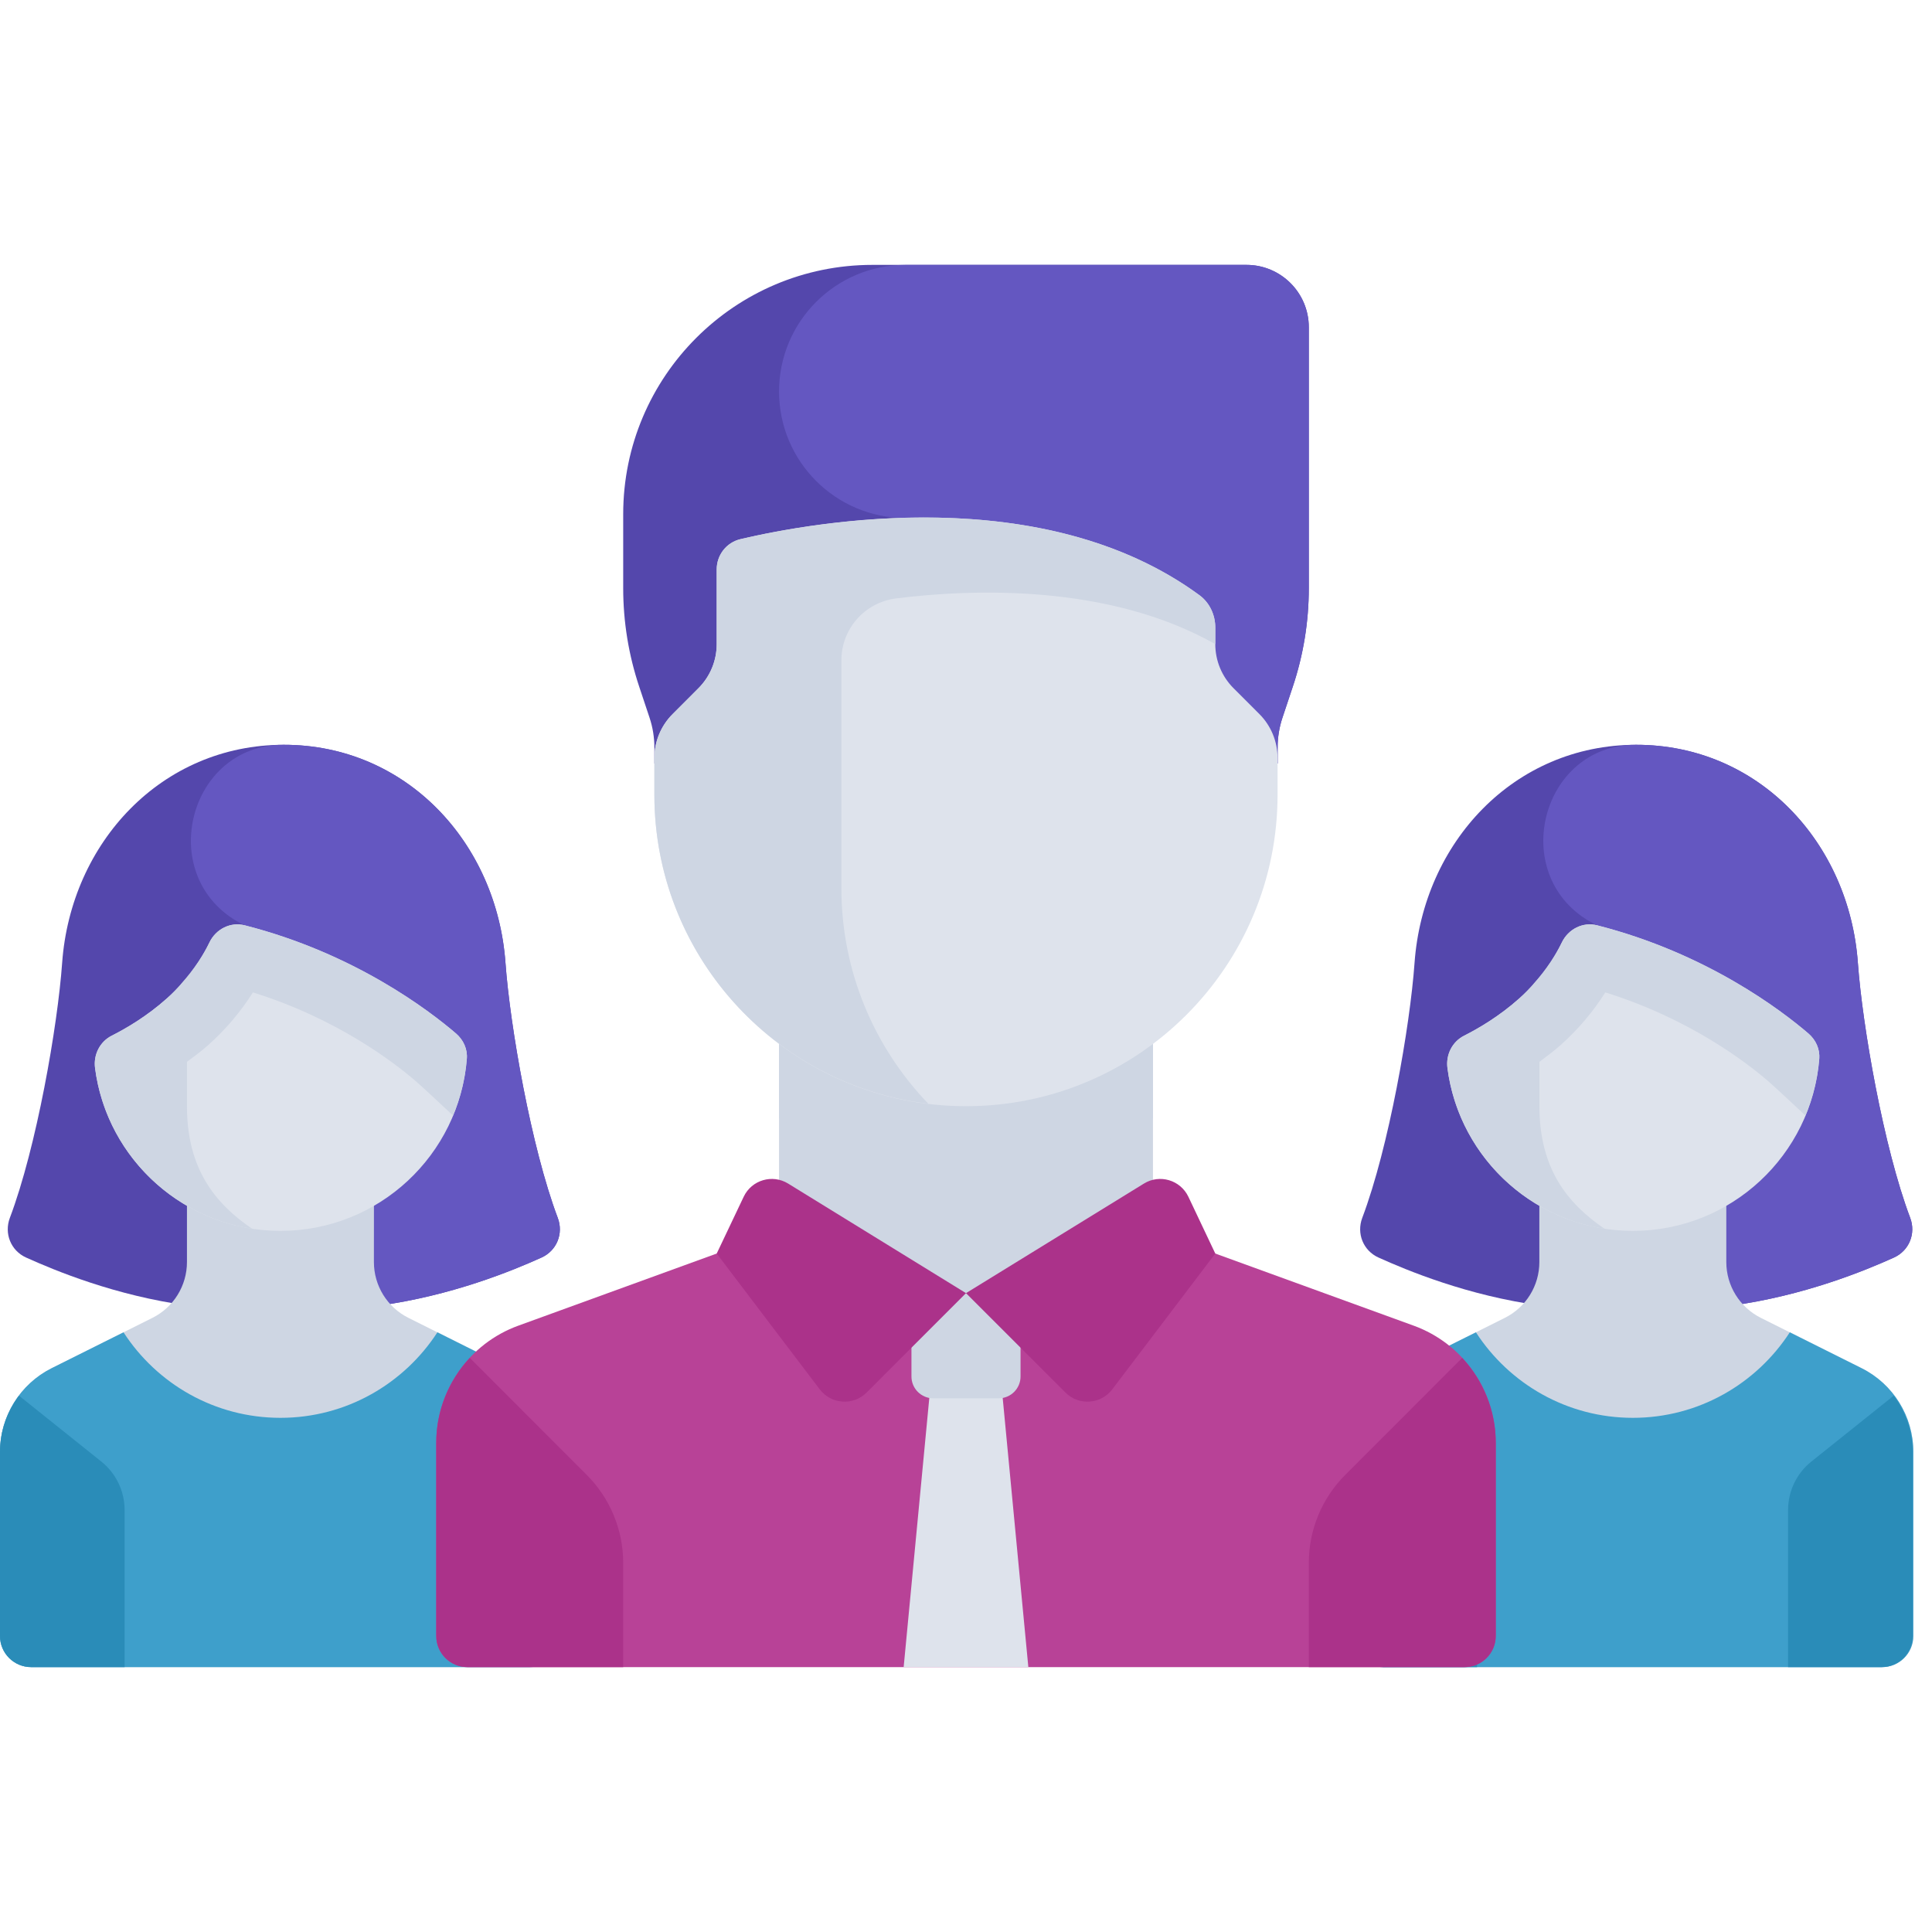
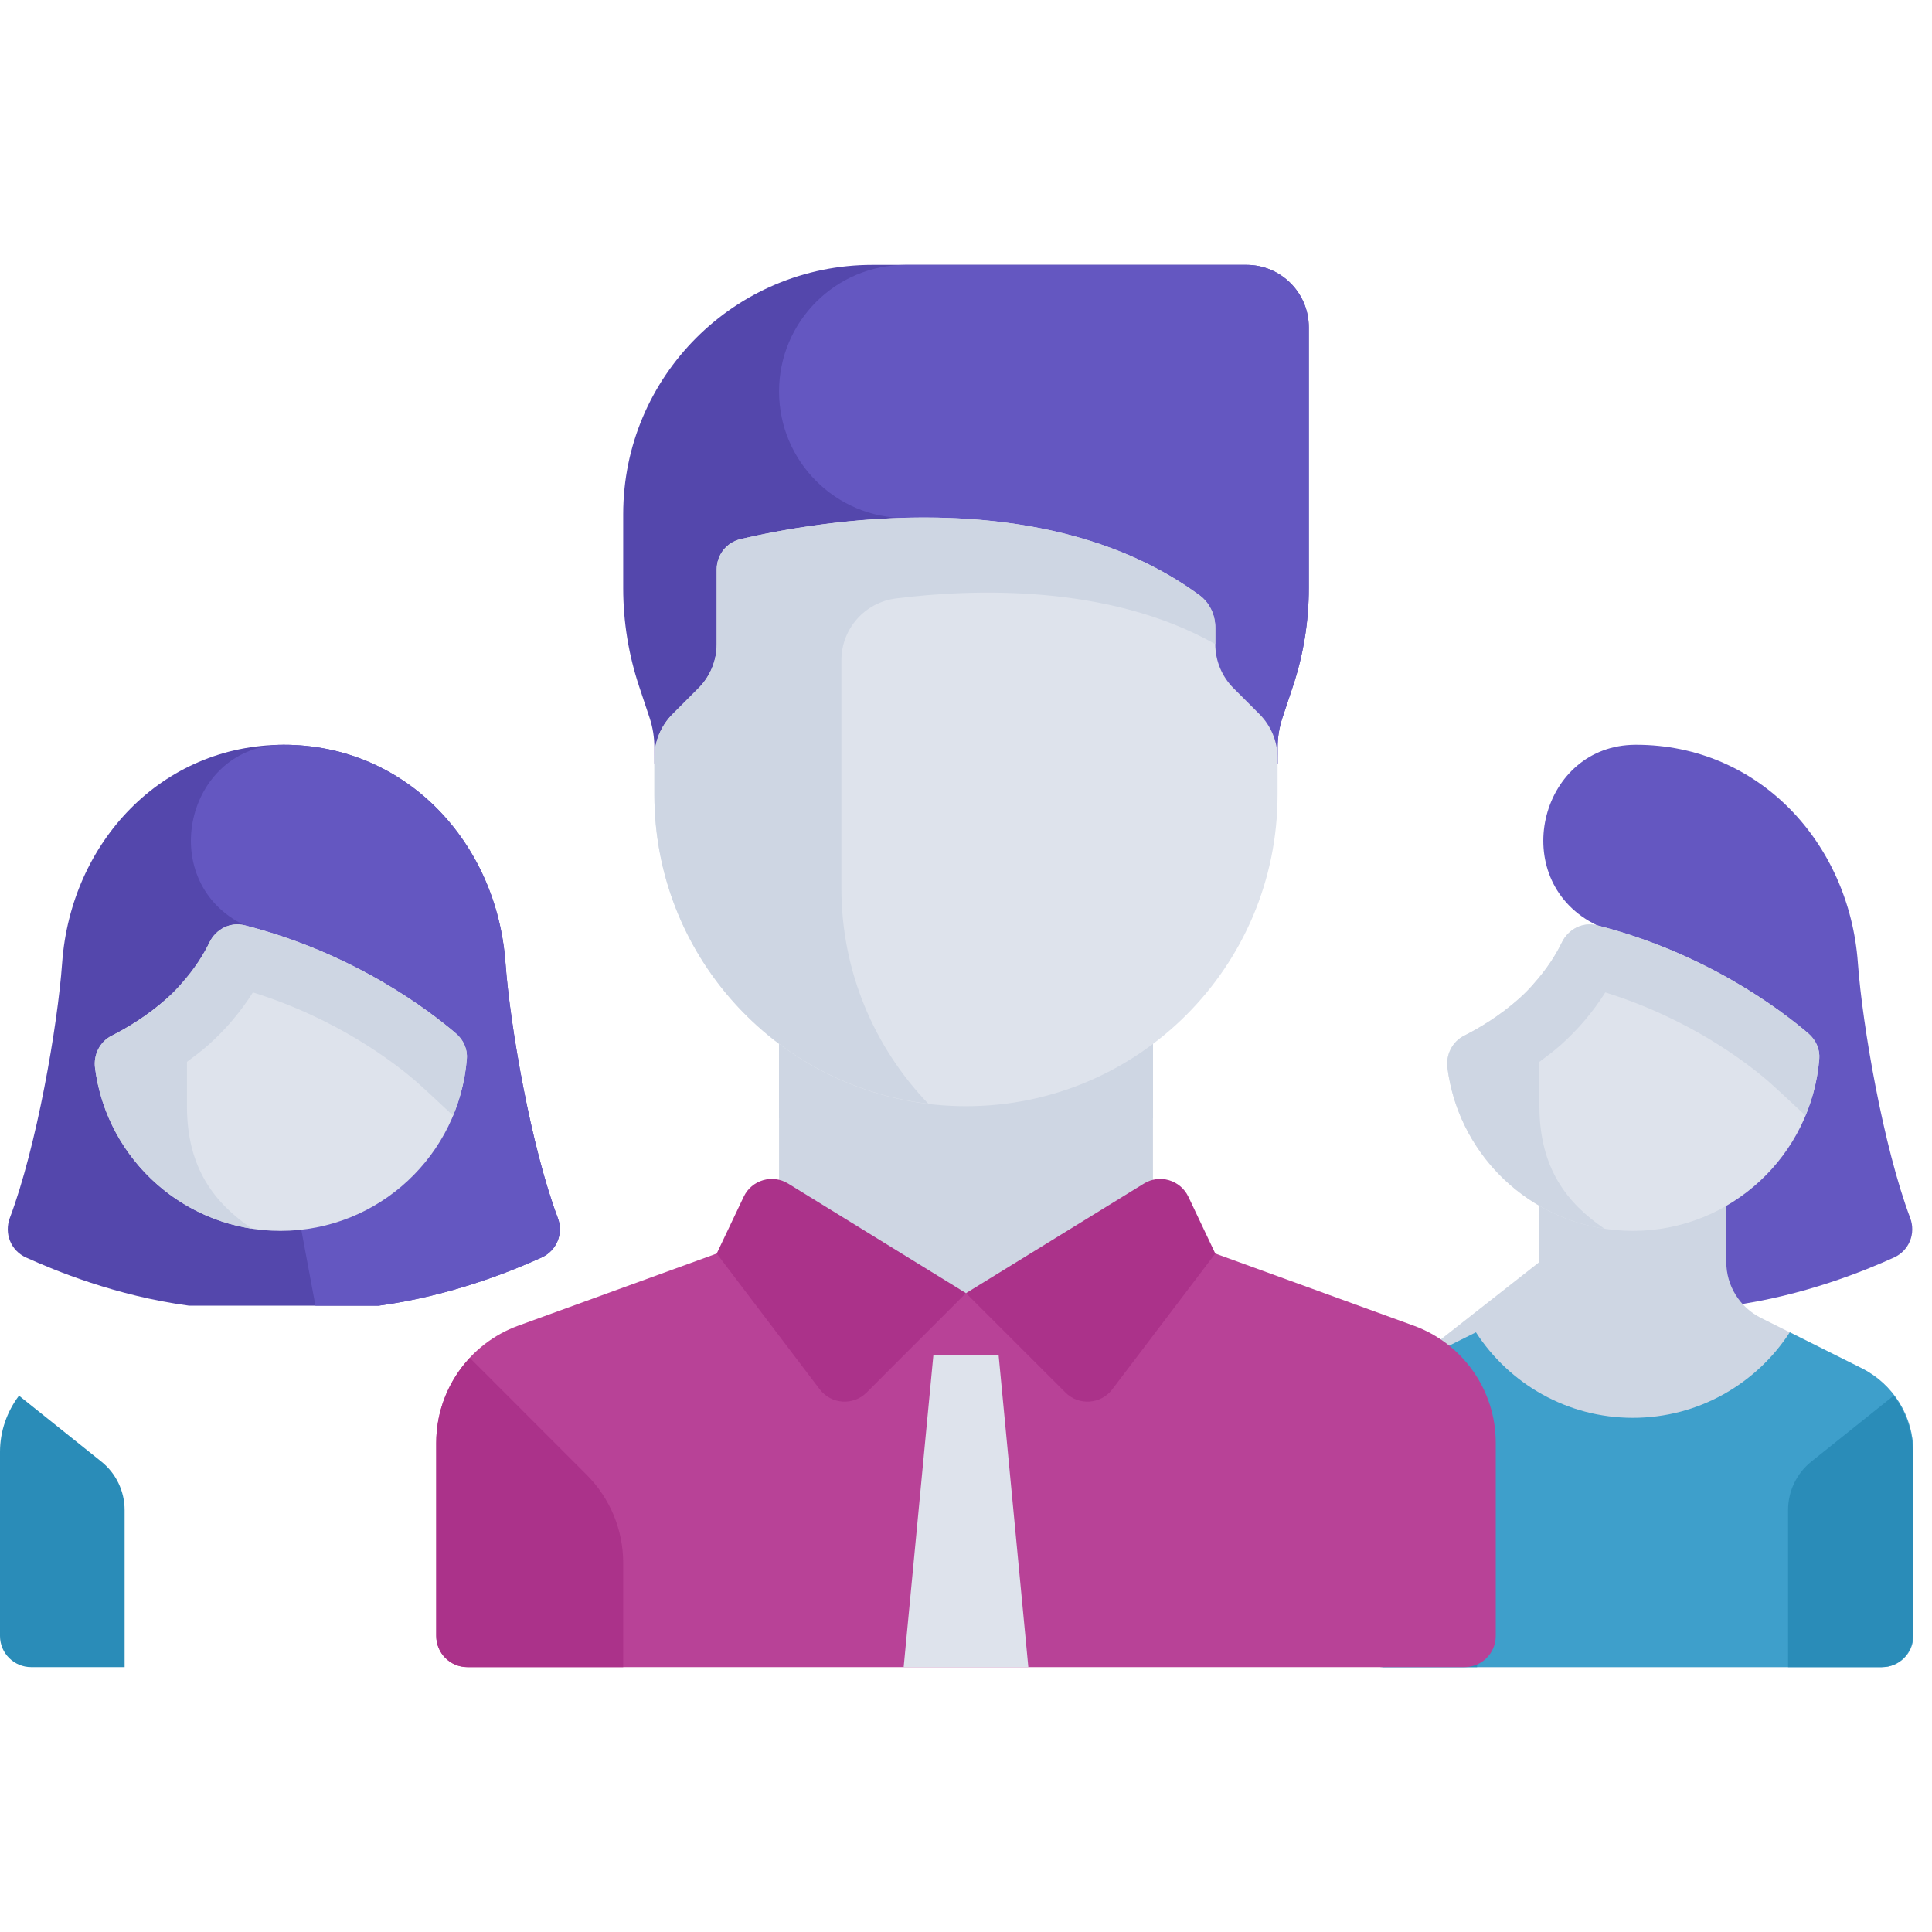
<svg xmlns="http://www.w3.org/2000/svg" width="30" height="30" viewBox="0 0 30 30" fill="none">
  <path d="M8.661 18.911C8.248 17.816 7.92 15.932 7.849 14.951C7.714 13.085 6.308 11.565 4.407 11.565C2.506 11.565 1.1 13.086 0.965 14.951C0.895 15.932 0.567 17.816 0.153 18.911C0.062 19.153 0.167 19.419 0.405 19.527C0.848 19.727 1.793 20.121 2.932 20.274H5.882C7.016 20.12 7.968 19.727 8.409 19.527C8.647 19.419 8.753 19.153 8.661 18.911Z" fill="#5447AC" />
  <path d="M8.409 19.527C8.647 19.419 8.752 19.153 8.661 18.911C8.248 17.816 7.92 15.932 7.849 14.951C7.714 13.085 6.308 11.565 4.407 11.565C4.402 11.565 4.398 11.565 4.393 11.565C2.934 11.57 2.419 13.56 3.674 14.302C3.75 14.346 3.798 14.368 3.798 14.368L4.898 20.274H5.882C7.016 20.12 7.968 19.727 8.409 19.527Z" fill="#6457C1" />
-   <path d="M7.907 21.246L6.341 20.463C6.013 20.299 5.806 19.964 5.806 19.597L5.807 18.145H2.903V19.597C2.903 19.964 2.696 20.299 2.368 20.463L0.802 21.246C0.311 21.492 0 21.994 0 22.544V25.404C0 25.671 0.217 25.887 0.484 25.887H8.226C8.493 25.887 8.71 25.671 8.71 25.404V22.544C8.71 21.994 8.399 21.492 7.907 21.246Z" fill="#CED6E3" />
-   <path d="M7.907 21.245L6.792 20.688C6.274 21.486 5.377 22.016 4.355 22.016C3.332 22.016 2.435 21.486 1.918 20.688L0.802 21.245C0.311 21.491 0 21.994 0 22.544V25.403C0 25.67 0.217 25.887 0.484 25.887H8.226C8.493 25.887 8.71 25.67 8.71 25.403V22.544C8.71 21.994 8.399 21.491 7.907 21.245Z" fill="#3E9FCB" />
  <path d="M4.355 19.113C2.879 19.113 1.66 18.011 1.476 16.585C1.449 16.379 1.549 16.176 1.735 16.082C1.957 15.97 2.281 15.781 2.591 15.504C2.936 15.196 3.139 14.871 3.253 14.633C3.352 14.428 3.578 14.311 3.799 14.368C5.502 14.802 6.662 15.689 7.083 16.05C7.196 16.148 7.261 16.291 7.249 16.439C7.132 17.935 5.881 19.113 4.355 19.113Z" fill="#DEE3EC" />
  <path d="M7.083 16.05C6.662 15.689 5.502 14.802 3.799 14.368C3.578 14.311 3.351 14.428 3.253 14.633C3.166 14.813 3.023 15.043 2.811 15.278C2.811 15.279 2.811 15.279 2.811 15.28C2.745 15.355 2.674 15.43 2.591 15.504C2.281 15.781 1.957 15.97 1.735 16.082C1.549 16.176 1.449 16.379 1.476 16.585C1.641 17.866 2.644 18.885 3.915 19.08C3.336 18.686 2.903 18.144 2.903 17.177V16.488C3.013 16.406 3.124 16.325 3.235 16.226C3.504 15.986 3.739 15.709 3.927 15.41C5.231 15.816 6.114 16.494 6.449 16.782C6.541 16.862 6.768 17.072 7.035 17.322C7.149 17.046 7.225 16.75 7.249 16.44C7.261 16.291 7.196 16.148 7.083 16.05Z" fill="#CED6E3" />
  <path d="M0.295 21.672C0.109 21.919 0 22.223 0 22.544V25.404C0 25.671 0.217 25.887 0.484 25.887H1.935V23.449C1.935 23.155 1.802 22.877 1.572 22.694L0.295 21.672Z" fill="#2A8CB8" />
-   <path d="M29.662 18.911C29.248 17.816 28.92 15.932 28.849 14.951C28.714 13.085 27.308 11.565 25.407 11.565C23.506 11.565 22.1 13.086 21.965 14.951C21.895 15.932 21.567 17.816 21.153 18.911C21.062 19.153 21.167 19.419 21.405 19.527C21.848 19.727 22.793 20.121 23.932 20.274H26.882C28.016 20.12 28.968 19.727 29.41 19.527C29.647 19.419 29.753 19.153 29.662 18.911Z" fill="#5447AC" />
  <path d="M29.409 19.527C29.647 19.419 29.752 19.153 29.661 18.911C29.248 17.816 28.92 15.932 28.849 14.951C28.714 13.085 27.308 11.565 25.407 11.565C25.402 11.565 25.398 11.565 25.393 11.565C23.934 11.57 23.419 13.56 24.674 14.302C24.75 14.346 24.798 14.368 24.798 14.368L25.898 20.274H26.882C28.016 20.12 28.968 19.727 29.409 19.527Z" fill="#6457C1" />
-   <path d="M28.907 21.246L27.341 20.463C27.014 20.299 26.806 19.964 26.806 19.597L26.806 18.145H23.903V19.597C23.903 19.964 23.696 20.299 23.368 20.463L21.802 21.246C21.311 21.492 21 21.994 21 22.544V25.404C21 25.671 21.217 25.887 21.484 25.887H29.226C29.493 25.887 29.71 25.671 29.71 25.404V22.544C29.71 21.994 29.399 21.492 28.907 21.246Z" fill="#CED6E3" />
+   <path d="M28.907 21.246L27.341 20.463C27.014 20.299 26.806 19.964 26.806 19.597L26.806 18.145H23.903V19.597L21.802 21.246C21.311 21.492 21 21.994 21 22.544V25.404C21 25.671 21.217 25.887 21.484 25.887H29.226C29.493 25.887 29.71 25.671 29.71 25.404V22.544C29.71 21.994 29.399 21.492 28.907 21.246Z" fill="#CED6E3" />
  <path d="M28.907 21.245L27.792 20.688C27.274 21.486 26.377 22.016 25.355 22.016C24.332 22.016 23.435 21.486 22.918 20.688L21.802 21.245C21.311 21.491 21 21.994 21 22.544V25.403C21 25.67 21.217 25.887 21.484 25.887H29.226C29.493 25.887 29.71 25.67 29.71 25.403V22.544C29.71 21.994 29.399 21.491 28.907 21.245Z" fill="#3E9FCB" />
  <path d="M25.355 19.113C23.879 19.113 22.66 18.011 22.476 16.585C22.449 16.379 22.549 16.176 22.735 16.082C22.957 15.97 23.281 15.781 23.591 15.504C23.936 15.196 24.139 14.871 24.253 14.633C24.352 14.428 24.578 14.311 24.799 14.368C26.502 14.802 27.662 15.689 28.083 16.05C28.196 16.148 28.261 16.291 28.25 16.439C28.132 17.935 26.881 19.113 25.355 19.113Z" fill="#DEE3EC" />
  <path d="M28.083 16.05C27.662 15.689 26.502 14.802 24.799 14.368C24.578 14.311 24.352 14.428 24.253 14.633C24.166 14.813 24.023 15.043 23.811 15.278C23.811 15.279 23.811 15.279 23.811 15.28C23.745 15.355 23.674 15.43 23.591 15.504C23.281 15.781 22.957 15.97 22.735 16.082C22.549 16.176 22.449 16.379 22.476 16.585C22.642 17.866 23.644 18.885 24.915 19.08C24.336 18.686 23.904 18.144 23.904 17.177V16.488C24.013 16.406 24.124 16.325 24.235 16.226C24.504 15.986 24.739 15.709 24.927 15.41C26.231 15.816 27.114 16.494 27.449 16.782C27.541 16.862 27.768 17.072 28.035 17.322C28.149 17.046 28.225 16.75 28.249 16.44C28.261 16.291 28.196 16.148 28.083 16.05Z" fill="#CED6E3" />
  <path d="M21.295 21.672C21.109 21.919 21 22.223 21 22.544V25.404C21 25.671 21.217 25.887 21.484 25.887H22.936V23.449C22.936 23.155 22.802 22.877 22.572 22.694L21.295 21.672Z" fill="#2A8CB8" />
  <path d="M29.405 21.672C29.591 21.919 29.7 22.223 29.7 22.544V25.404C29.7 25.671 29.483 25.887 29.216 25.887H27.765V23.449C27.765 23.155 27.898 22.877 28.128 22.694L29.405 21.672Z" fill="#2A8CB8" />
  <path d="M21.952 20.585L17.903 19.113L15 20.081L12.097 19.113L8.048 20.585C7.283 20.863 6.774 21.59 6.774 22.404V25.403C6.774 25.67 6.991 25.887 7.258 25.887H22.742C23.009 25.887 23.226 25.67 23.226 25.403V22.404C23.226 21.59 22.717 20.863 21.952 20.585Z" fill="#B84297" />
  <path d="M14.493 21.048L14.032 25.887H15.968L15.507 21.048H14.493Z" fill="#DEE3EC" />
-   <path d="M15.508 21.713H14.492C14.305 21.713 14.153 21.561 14.153 21.374V20.081H15.847V21.374C15.847 21.561 15.695 21.713 15.508 21.713Z" fill="#CED6E3" />
-   <path d="M22.705 21.085C23.032 21.436 23.226 21.903 23.226 22.404V25.403C23.226 25.671 23.009 25.887 22.742 25.887H20.323V24.27C20.323 23.756 20.526 23.264 20.89 22.901L22.705 21.085Z" fill="#AB328A" />
  <path d="M20.323 9.134V5.081C20.323 4.546 19.889 4.113 19.355 4.113H13.548C11.411 4.113 9.677 5.846 9.677 7.984V9.134C9.677 9.654 9.761 10.171 9.926 10.664L10.087 11.147C10.136 11.295 10.161 11.45 10.161 11.606V11.855H19.839V11.606C19.839 11.45 19.864 11.295 19.913 11.147L20.074 10.664C20.239 10.171 20.323 9.654 20.323 9.134Z" fill="#5447AC" />
  <path d="M12.097 6.079C12.097 7.164 12.977 8.044 14.062 8.044H14.335L14.466 11.855H19.839V11.606C19.839 11.45 19.864 11.295 19.913 11.147L20.074 10.664C20.239 10.171 20.323 9.654 20.323 9.134V5.081C20.323 4.546 19.889 4.113 19.355 4.113H14.062C12.977 4.113 12.097 4.993 12.097 6.079Z" fill="#6457C1" />
  <path d="M17.903 15.726H12.097V20.081H17.903V15.726Z" fill="#CED6E3" />
  <path d="M12.097 17.362C12.952 17.857 13.941 18.145 15 18.145C16.059 18.145 17.049 17.857 17.903 17.362V15.726H12.097L12.097 17.362Z" fill="#CED6E3" />
  <path d="M15 20.08L13.457 21.623C13.249 21.831 12.907 21.807 12.729 21.574L11.129 19.465L11.548 18.583C11.671 18.323 11.993 18.227 12.239 18.379L15 20.08Z" fill="#AB328A" />
  <path d="M15 20.08L16.544 21.623C16.751 21.831 17.094 21.807 17.271 21.574L18.871 19.465L18.453 18.583C18.329 18.323 18.007 18.227 17.762 18.379L15 20.08Z" fill="#AB328A" />
  <path d="M15 17.177C12.328 17.177 10.161 15.011 10.161 12.338V11.772C10.161 11.515 10.263 11.269 10.445 11.087L10.845 10.686C11.027 10.505 11.129 10.259 11.129 10.002V8.842C11.129 8.618 11.279 8.424 11.497 8.372C12.642 8.102 16.203 7.461 18.627 9.244C18.784 9.36 18.871 9.55 18.871 9.745V10.002C18.871 10.259 18.973 10.505 19.154 10.686L19.555 11.087C19.737 11.269 19.838 11.515 19.838 11.772V12.338C19.839 15.011 17.672 17.177 15 17.177Z" fill="#DEE3EC" />
  <path d="M18.627 9.244C16.922 7.99 14.658 7.936 13.065 8.108C12.392 8.18 11.837 8.292 11.498 8.372C11.28 8.424 11.129 8.618 11.129 8.842V10.002C11.129 10.259 11.027 10.505 10.846 10.687L10.445 11.088C10.263 11.269 10.161 11.515 10.161 11.772V12.339C10.161 14.813 12.019 16.849 14.415 17.139C13.58 16.269 13.065 15.091 13.065 13.79V10.254C13.065 9.763 13.429 9.353 13.916 9.292C15.077 9.147 17.204 9.059 18.871 10.002V9.745C18.871 9.55 18.784 9.36 18.627 9.244Z" fill="#CED6E3" />
  <path d="M7.295 21.085C6.968 21.436 6.774 21.903 6.774 22.404V25.403C6.774 25.671 6.991 25.887 7.258 25.887H9.677V24.27C9.677 23.756 9.473 23.264 9.11 22.901L7.295 21.085Z" fill="#AB328A" />
</svg>